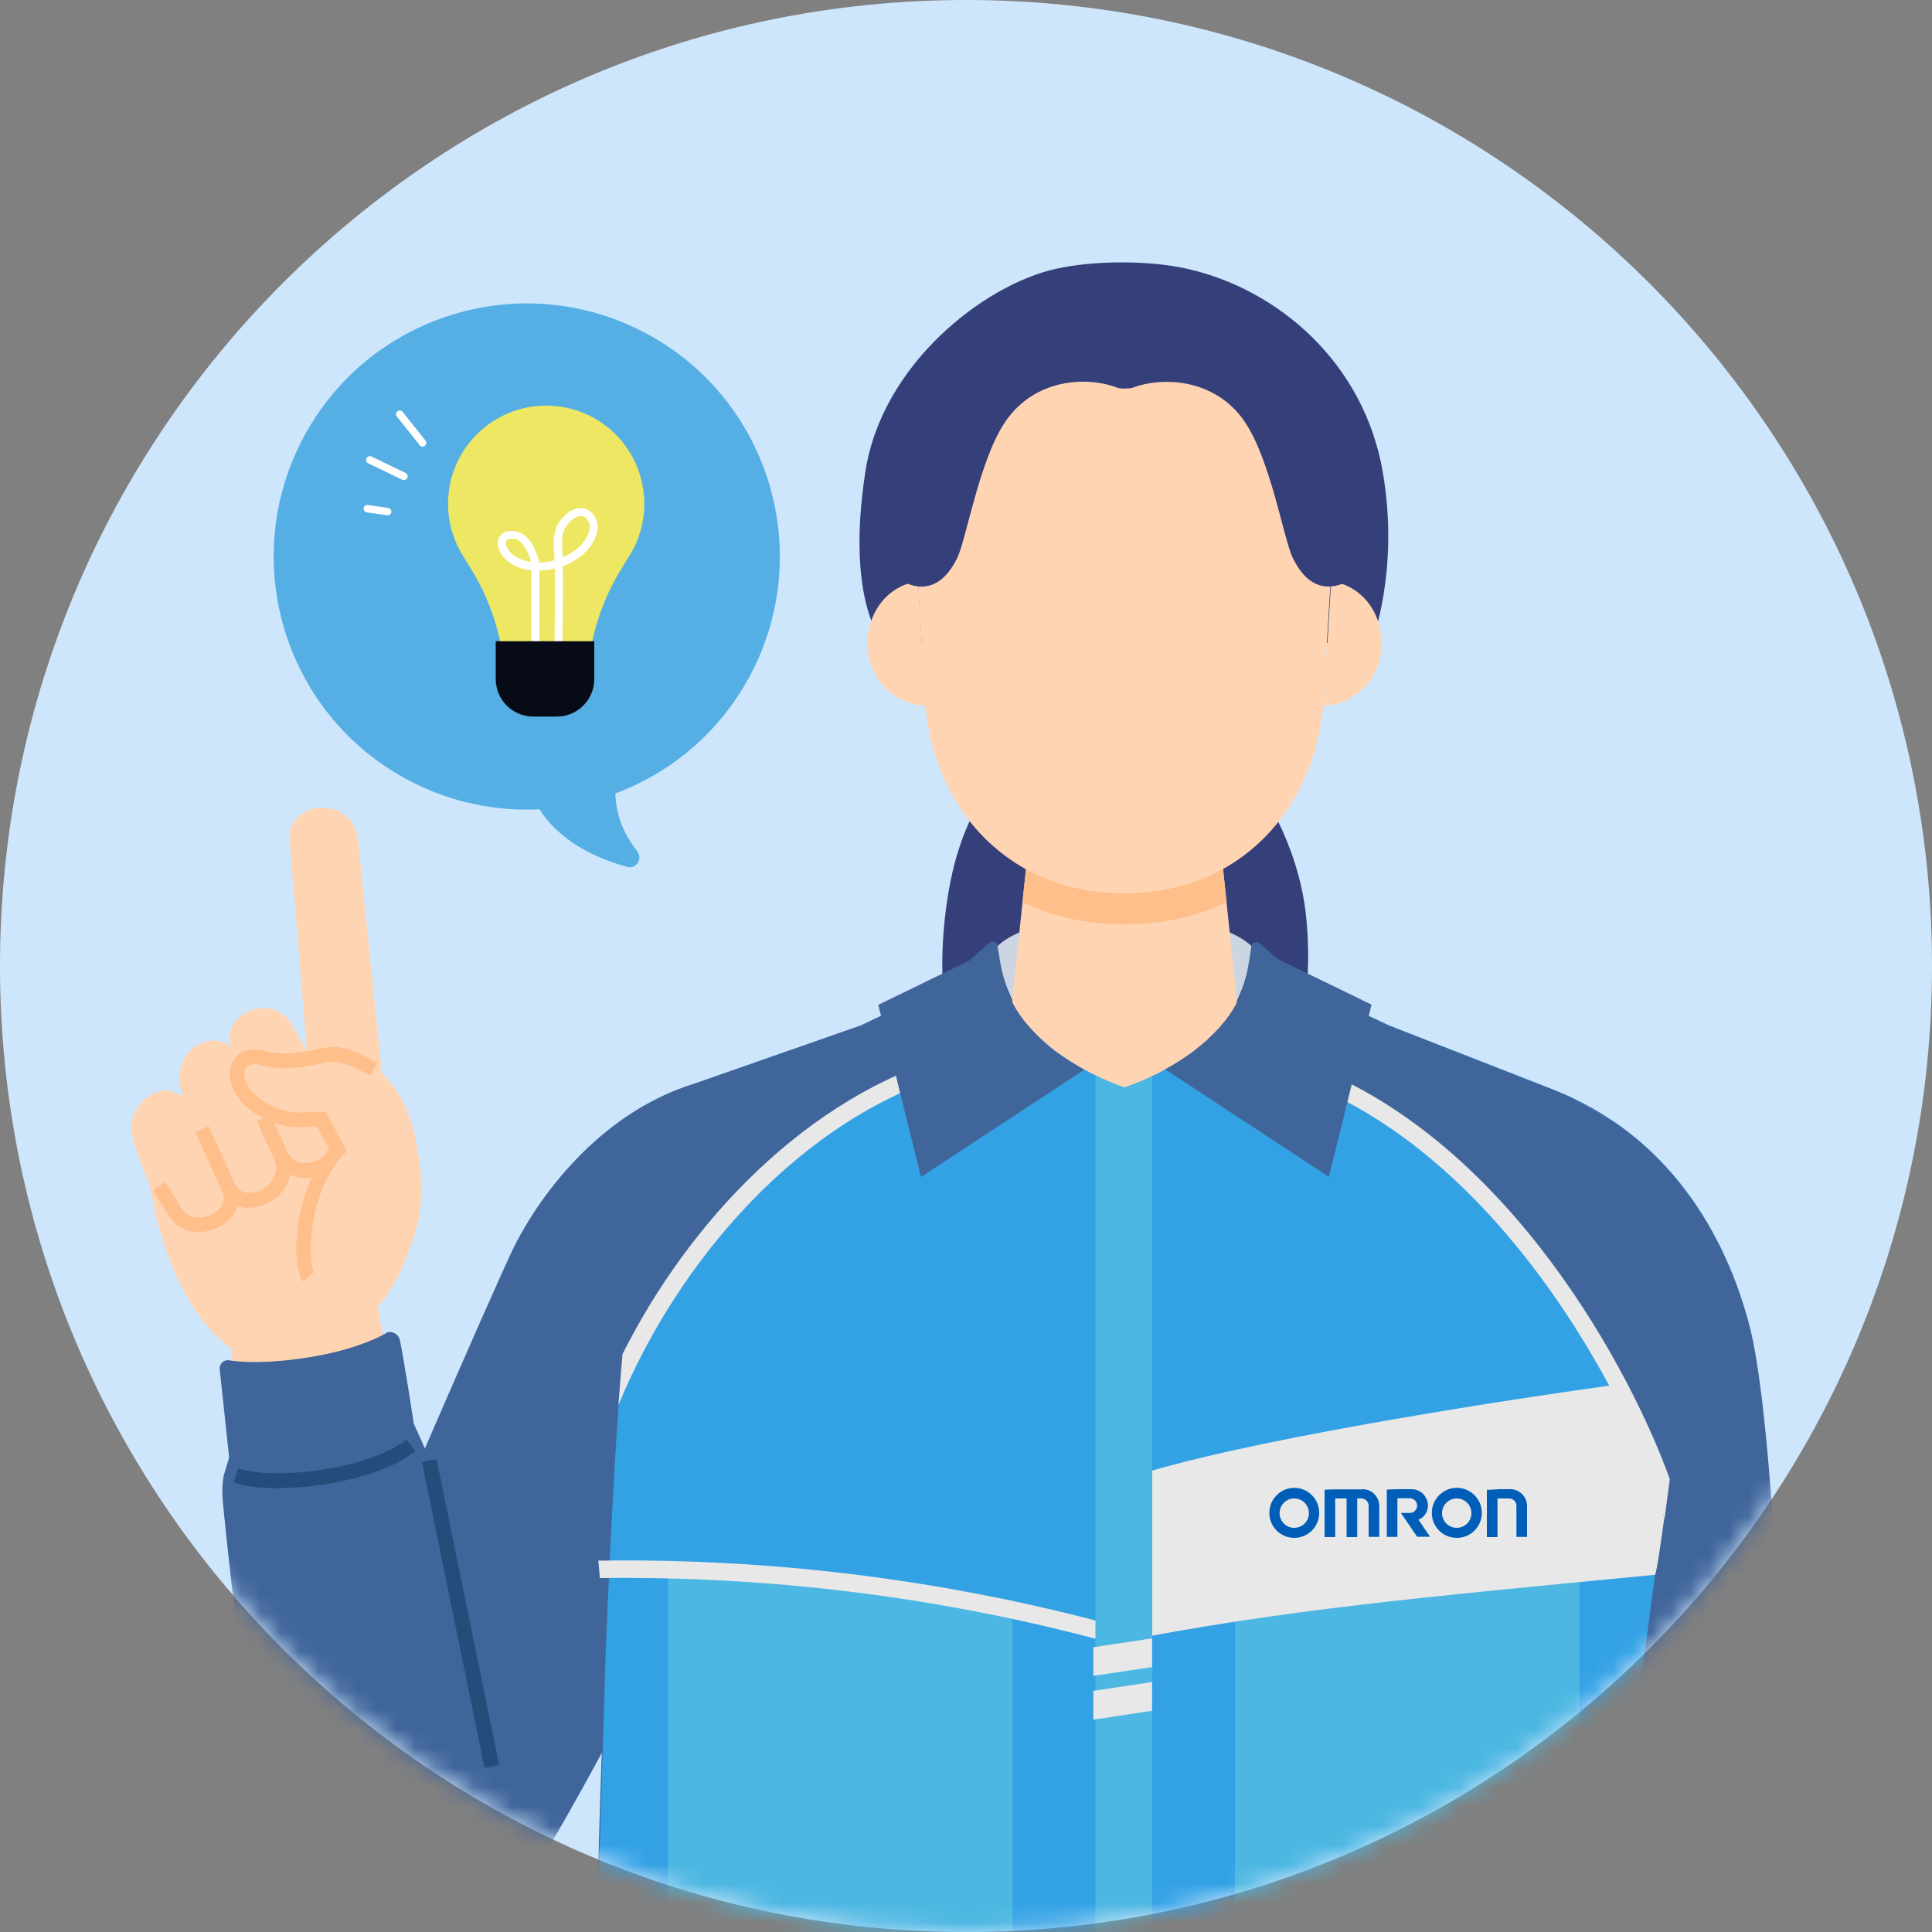
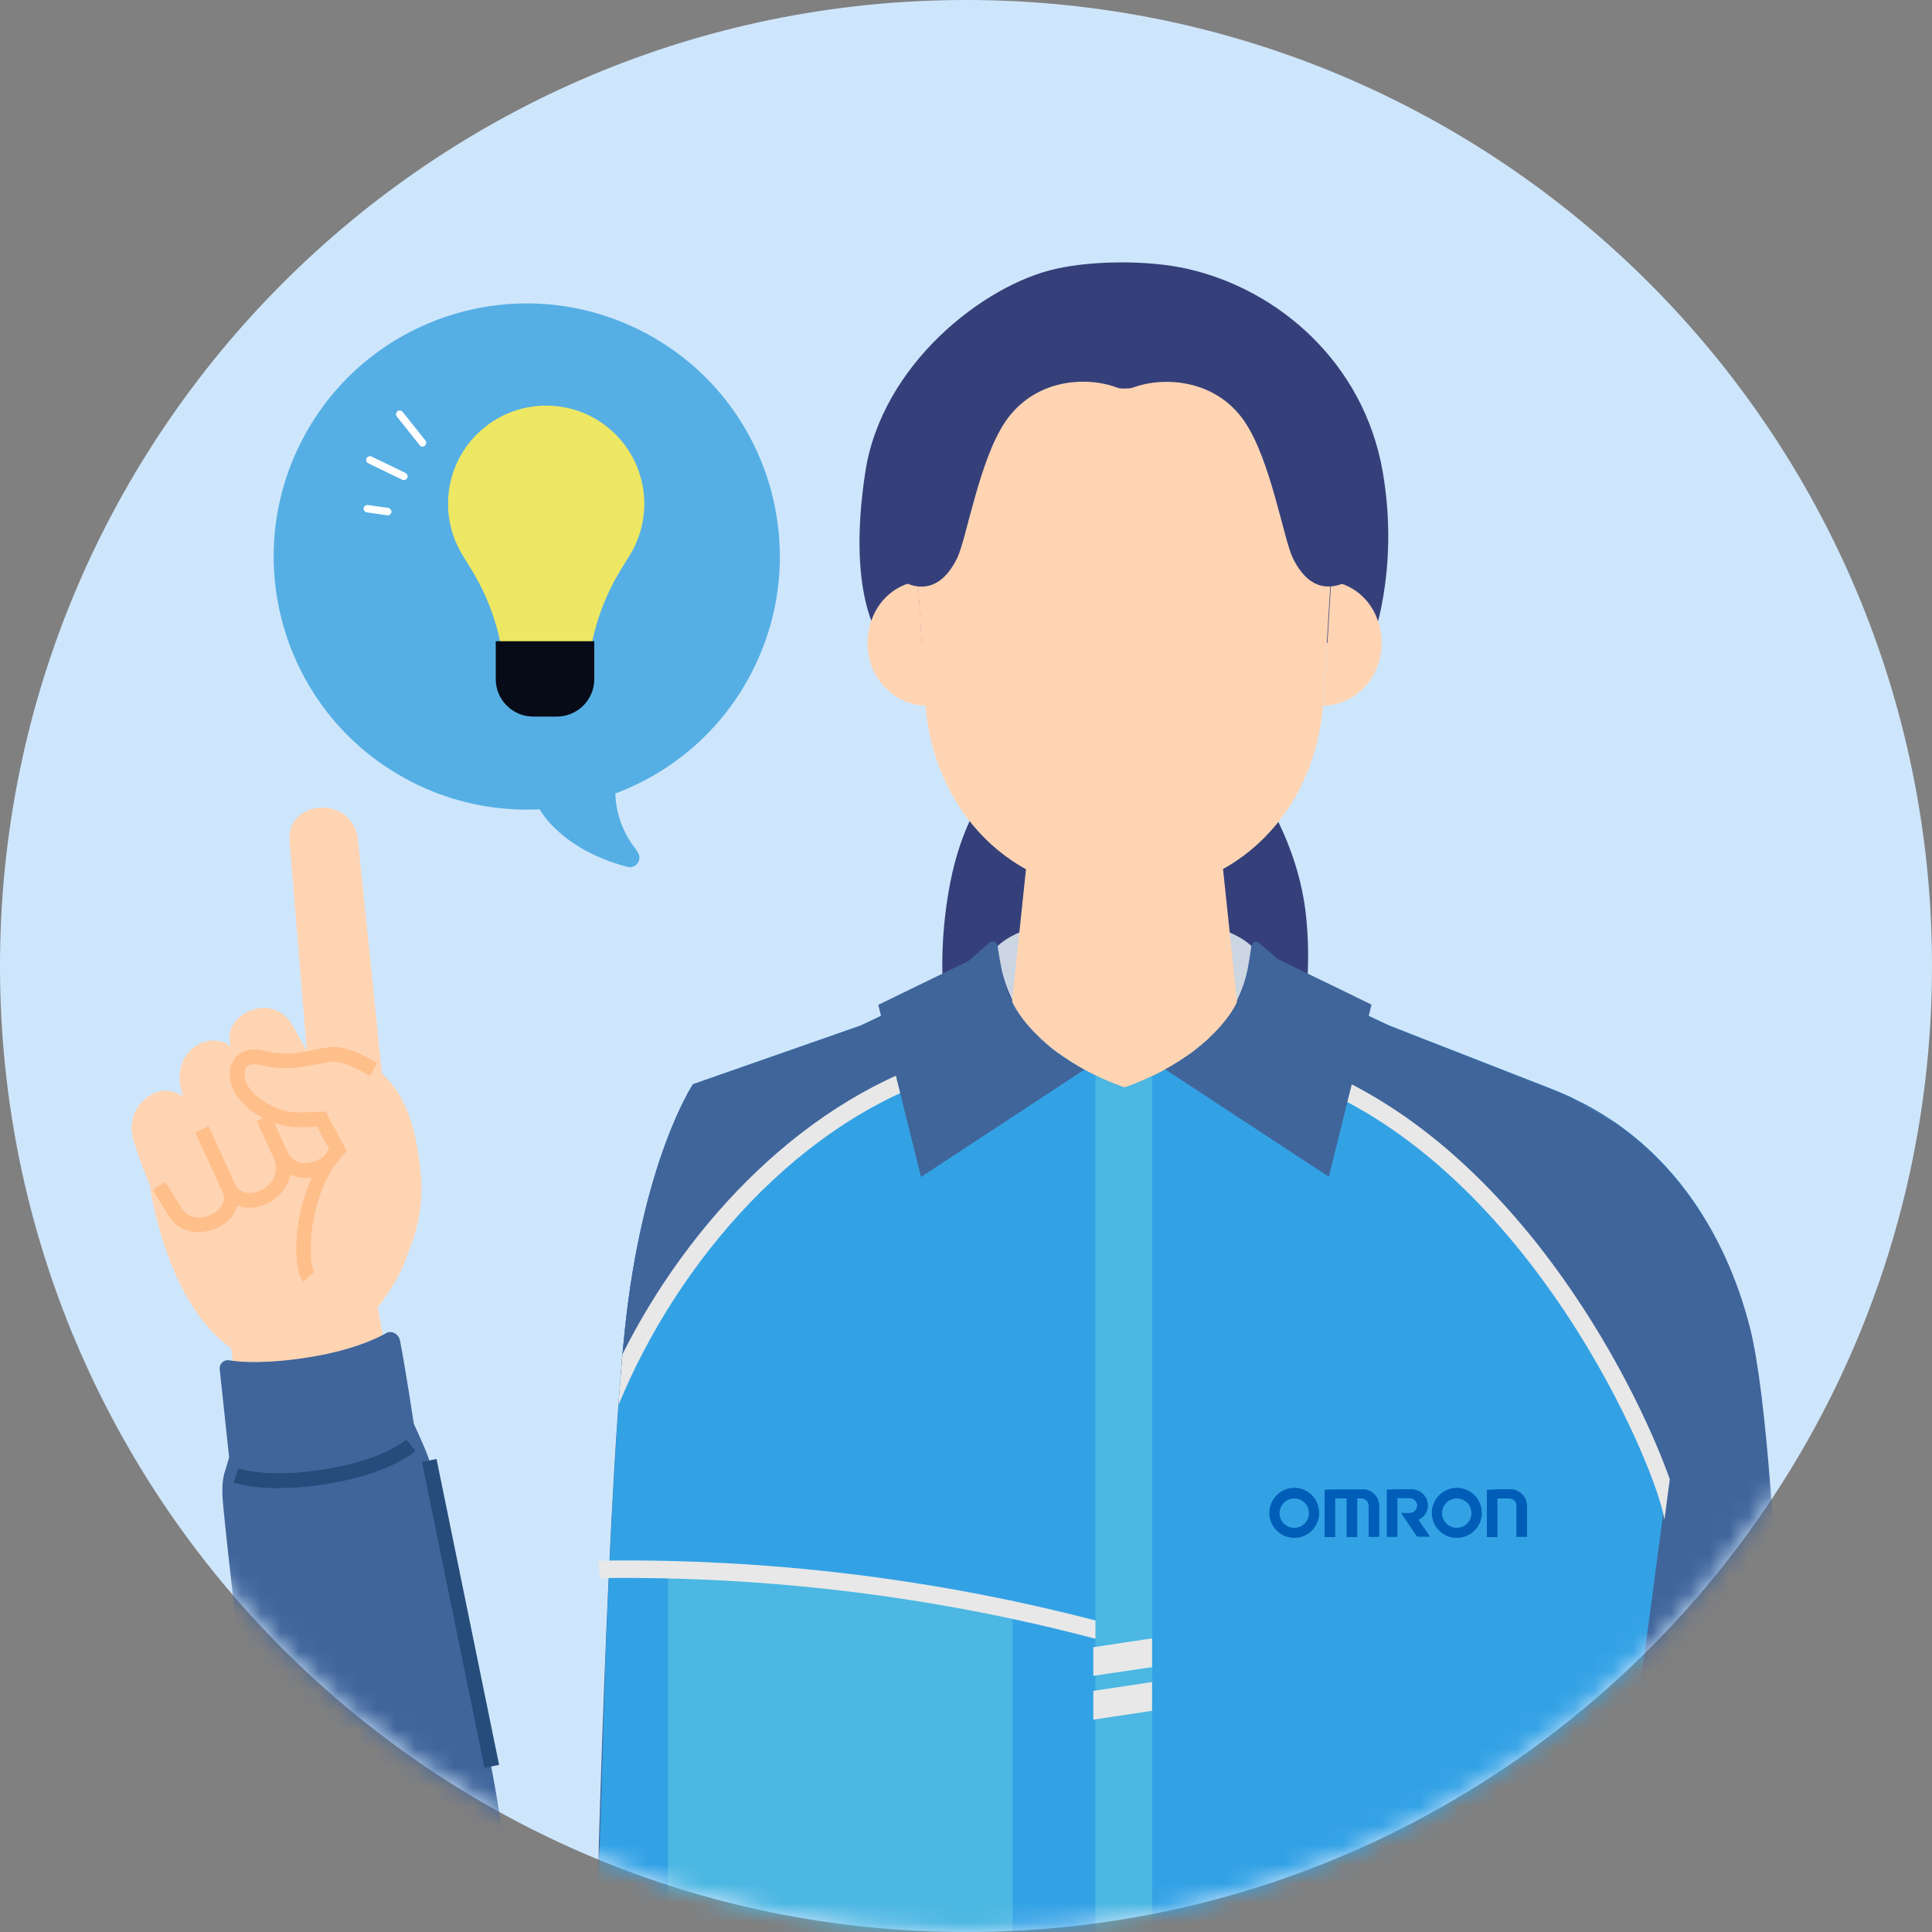
<svg xmlns="http://www.w3.org/2000/svg" width="100" height="100" viewBox="0 0 100 100" fill="none">
  <rect x="0" y="0" width="100" height="100" fill="#808080" stroke="none" />
  <path d="M50 100C77.614 100 100 77.614 100 50C100 22.386 77.614 0 50 0C22.386 0 0 22.386 0 50C0 77.614 22.386 100 50 100Z" fill="#CEE6FC" />
  <mask id="mask0_5861_1386" style="mask-type:luminance" maskUnits="userSpaceOnUse" x="0" y="0" width="100" height="100">
    <path d="M50 100C77.614 100 100 77.614 100 50C100 22.386 77.614 0 50 0C22.386 0 0 22.386 0 50C0 77.614 22.386 100 50 100Z" fill="white" />
  </mask>
  <g mask="url(#mask0_5861_1386)">
    <path d="M51.21 40.64C50.23 42.21 49.3 43.98 48.91 47.49C48.4 52.08 49.48 55.03 49.48 55.03H66.88C66.88 55.03 68.05 51.86 67.61 47.49C67.21 43.5 65.05 40.64 65.05 40.64H51.22H51.21Z" fill="#35407A" />
    <path d="M58.16 56.32C58.33 56.27 61.53 55.26 63.29 53C64.64 51.26 64.81 49.01 64.81 49.01C64.81 49.01 63.54 47.42 58.34 47.38C52.94 47.34 51.6 49.01 51.6 49.01C51.6 49.01 51.81 51.27 53.15 53C54.9 55.26 57.97 56.26 58.16 56.32Z" fill="#CCD5E2" />
    <path d="M64.22 53.69L63.05 42.57H53.36L52.19 53.69C52 55.49 55.03 56.33 58.16 56.32C61.23 56.3 64.41 55.46 64.22 53.69Z" fill="#FFD4B3" />
-     <path d="M52.93 46.7C54.48 47.44 56.23 47.84 58.12 47.84H58.3C60.19 47.84 61.94 47.44 63.49 46.7L63.05 42.57H53.36L52.92 46.7H52.93Z" fill="#FFBF8B" />
    <path d="M58.12 17.67C47.2 17.8 47.51 30.1 47.51 30.1L47.89 36.36C47.89 36.36 47.89 36.46 47.9 36.5C48.36 41.85 52.21 46.26 58.19 46.22C64.18 46.26 68.03 41.85 68.48 36.5C68.48 36.45 68.48 36.4 68.49 36.36L68.87 30.1L68.92 29.23C69.12 26.05 65.93 17.57 58.09 17.67H58.12Z" fill="#FFD4B3" />
    <path d="M71.5 33.33C71.52 31.73 70.51 30.33 68.89 30.08L68.51 36.39C68.51 36.39 68.51 36.49 68.5 36.53C70.21 36.45 71.48 35.05 71.5 33.32V33.33Z" fill="#FFD4B3" />
    <path d="M44.91 33.33C44.89 31.73 45.9 30.33 47.52 30.08L47.9 36.39C47.9 36.39 47.9 36.49 47.91 36.53C46.2 36.45 44.93 35.05 44.91 33.32V33.33Z" fill="#FFD4B3" />
    <path d="M62.75 32.13C63.269 32.13 63.69 31.709 63.69 31.19C63.69 30.671 63.269 30.25 62.75 30.25C62.231 30.25 61.81 30.671 61.81 31.19C61.81 31.709 62.231 32.13 62.75 32.13Z" fill="#35407A" />
    <path d="M53.66 32.13C54.179 32.13 54.6 31.709 54.6 31.19C54.6 30.671 54.179 30.25 53.66 30.25C53.141 30.25 52.72 30.671 52.72 31.19C52.72 31.709 53.141 32.13 53.66 32.13Z" fill="#35407A" />
    <path d="M70.99 33.28C70.99 33.28 72.46 29.57 71.57 24.42C70.59 18.77 66.16 14.97 61.44 13.91C59.49 13.47 56.66 13.47 54.67 13.91C50.91 14.74 45.64 18.87 44.79 24.42C43.75 31.19 45.72 33.28 45.72 33.28H70.99Z" fill="#35407A" />
    <path d="M65.3 20.99C63.64 19.72 61.34 18.79 58.24 18.78C58.24 18.78 58.19 18.78 58.18 18.78C55.08 18.79 52.78 19.72 51.12 20.99C48.59 22.93 47.26 26.06 47.46 29.23L47.51 30.1L47.89 36.36C47.89 36.36 47.89 36.46 47.9 36.5C48.36 41.85 52.21 46.26 58.19 46.22C64.18 46.26 68.03 41.85 68.48 36.5C68.48 36.45 68.48 36.4 68.49 36.36L68.87 30.1L68.92 29.23C69.12 26.05 67.79 22.93 65.26 20.99H65.3Z" fill="#FFD4B3" />
    <path d="M71.51 33.33C71.53 31.73 70.52 30.33 68.9 30.08L68.52 36.39C68.52 36.39 68.52 36.49 68.51 36.53C70.22 36.45 71.49 35.05 71.51 33.32V33.33Z" fill="#FFD4B3" />
    <path d="M44.91 33.33C44.89 31.73 45.9 30.33 47.52 30.08L47.9 36.39C47.9 36.39 47.9 36.49 47.91 36.53C46.2 36.45 44.93 35.05 44.91 33.32V33.33Z" fill="#FFD4B3" />
    <path d="M47.18 27.85C47.59 26.25 48.29 22.03 50.74 19.46C53.69 16.36 57.96 17.74 58.21 17.83C58.45 17.75 62.74 16.36 65.69 19.46C68.13 22.03 68.83 26.25 69.25 27.85C69.67 29.46 70.87 28.07 70.87 28.07C70.87 28.07 70.67 29.78 69.44 30.23C68.82 30.45 67.75 30.59 66.91 28.87C66.44 27.9 65.77 23.8 64.42 21.82C62.91 19.61 60.21 19.47 58.62 20.07C58.48 20.12 57.98 20.13 57.84 20.07C56.26 19.46 53.56 19.59 52.04 21.82C50.69 23.8 50.02 27.9 49.55 28.87C48.71 30.59 47.63 30.46 47.02 30.23C45.79 29.78 45.59 28.07 45.59 28.07C45.59 28.07 46.8 29.46 47.21 27.85H47.18Z" fill="#35407A" />
-     <path d="M26.61 64.53C25.76 66.22 16.92 86.45 14.74 92.37C11.18 102.04 21.15 105.41 25.43 100.09C28.6 96.14 33.91 85.4 33.91 85.4C33.91 85.4 36.42 55.94 35.87 56.11C31.37 57.52 28.18 61.41 26.61 64.53Z" fill="#40659B" />
    <path d="M90.58 68.73C89.34 63.83 86.28 58.68 80.34 56.38L71.89 53.08L67.87 51.18L65.2 48.83C65.05 48.69 64.8 48.77 64.77 48.98C64.64 49.77 64.5 51.46 63.47 52.78C61.57 55.23 58.21 56.3 58.21 56.3C58.21 56.3 54.85 55.24 52.95 52.78C51.93 51.46 51.77 49.74 51.63 48.95C51.6 48.75 51.35 48.66 51.2 48.8L48.53 51.18L44.56 53.08L35.87 56.12C35.87 56.12 33.24 60.05 32.33 68.93C31.3 78.98 30.78 103.64 30.78 103.64H92.72C92.72 103.64 92.31 75.56 90.58 68.73Z" fill="#40659B" />
    <path d="M85.14 103.64L84.96 86.83L88.13 62.9C86.99 61.08 85.51 59.42 83.61 58.11L81.37 56.82C81.04 56.66 80.7 56.52 80.35 56.38L71.9 53.08L69.22 51.82L66.48 51.63H64.19C64 52.02 63.76 52.41 63.48 52.78C61.58 55.23 58.22 56.3 58.22 56.3C58.22 56.3 54.86 55.24 52.96 52.78C52.67 52.41 52.44 52.02 52.25 51.63H49.99L47.21 51.82L44.57 53.08L35.88 56.12C35.88 56.12 33.25 60.05 32.34 68.93C31.93 72.91 31.61 79.17 31.36 85.29L30.79 103.64H85.14Z" fill="#33A2E5" />
    <path d="M34.58 81.1V103.28H52.41V82.82L34.58 81.1Z" fill="#4BB7E2" />
-     <path d="M81.75 81.61H63.92V103.27H81.75V81.61Z" fill="#4BB7E2" />
-     <path d="M57.7 85.03C66.35 83.32 73.55 82.68 85.66 81.51C85.81 81.49 86.77 73.86 87.03 71.28C87.05 71.11 63.86 74.29 57.66 76.78C57.66 79.62 57.71 85.03 57.71 85.03H57.7Z" fill="#E8E8E8" />
    <path fill-rule="evenodd" clip-rule="evenodd" d="M66.99 77.01C67.71 77.01 68.28 77.59 68.28 78.31C68.28 79.03 67.7 79.6 66.99 79.6C66.28 79.6 65.7 79.02 65.7 78.31C65.7 77.6 66.28 77.01 66.99 77.01ZM75.4 77.01C76.12 77.01 76.7 77.59 76.7 78.31C76.7 79.03 76.12 79.6 75.4 79.6C74.68 79.6 74.11 79.02 74.11 78.31C74.11 77.6 74.69 77.01 75.4 77.01ZM70.52 77.08C70.99 77.08 71.37 77.44 71.39 77.92V79.55H70.84V77.94C70.84 77.74 70.69 77.57 70.48 77.56H70.25V79.56H69.7V77.56H69.11V79.56H68.56V77.11C68.7 77.11 68.83 77.09 68.97 77.09H70.52V77.08ZM77.5 77.08H78.17C78.64 77.08 79.02 77.45 79.04 77.92V79.55H78.49V77.94C78.49 77.74 78.34 77.57 78.13 77.56H77.51V79.56H76.96V77.11C77.1 77.11 77.23 77.11 77.37 77.09H77.51L77.5 77.08ZM73.06 77.08C73.53 77.08 73.91 77.46 73.91 77.93C73.91 78.25 73.72 78.54 73.42 78.66L74.02 79.54H73.35L72.51 78.31H72.97C73.18 78.31 73.35 78.14 73.35 77.93C73.35 77.72 73.18 77.55 72.97 77.55H72.33V79.55H71.78V77.1C71.96 77.1 72.14 77.08 72.33 77.08H73.05H73.06ZM66.99 77.56C66.57 77.56 66.23 77.9 66.23 78.32C66.23 78.74 66.57 79.08 66.99 79.08C67.41 79.08 67.75 78.74 67.75 78.32C67.75 77.9 67.41 77.56 66.99 77.56ZM75.4 77.56C74.98 77.56 74.64 77.9 74.64 78.32C74.64 78.74 74.98 79.08 75.4 79.08C75.82 79.08 76.16 78.74 76.16 78.32C76.16 77.9 75.82 77.56 75.4 77.56Z" fill="#005EB8" />
    <path d="M31.03 81.68C39.67 81.57 48.29 82.61 56.66 84.81C57.23 84.96 57.47 84.08 56.91 83.93C48.44 81.71 39.72 80.65 30.97 80.78L31.05 81.69L31.03 81.68Z" fill="#E8E8E8" />
    <path d="M49.46 55.02C51.04 54.57 52.65 54.27 54.27 54.11C53.8 53.72 53.35 53.28 52.96 52.78C52.68 52.41 52.44 52.02 52.25 51.64H49.99L47.18 51.83L44.56 53.08L35.87 56.12C35.87 56.12 33.24 60.05 32.33 68.93C32.25 69.68 32.18 70.51 32.11 71.4C35.37 63.87 41.72 57.24 49.46 55.03V55.02Z" fill="#40659B" />
    <path d="M63.46 52.78C63 53.38 62.44 53.89 61.88 54.33C69.68 55.58 76.84 59.96 80.65 67.03C83.21 71.8 85.34 73.27 86.14 78.64C86.14 78.64 87.88 72.79 88.12 70.47C88.36 68.15 88.12 62.91 88.12 62.91C86.99 61.1 85.51 59.44 83.62 58.13L81.32 56.81C81 56.66 80.67 56.52 80.33 56.38L71.88 53.08L69.23 51.83L66.47 51.64H64.17C63.98 52.03 63.75 52.42 63.46 52.78Z" fill="#40659B" />
    <path d="M58.21 56.29C58.21 56.29 57.57 56.09 56.7 55.66V104.01H59.64V55.69C58.81 56.09 58.21 56.28 58.21 56.28V56.29Z" fill="#4BB7E2" />
    <path d="M59.63 86.29L56.59 86.74V85.26L59.63 84.8V86.29Z" fill="#E8E8E8" />
    <path d="M59.63 88.55L56.59 89.01V87.52L59.63 87.06V88.55Z" fill="#E8E8E8" />
    <path d="M22.65 83.27C21.23 76.94 19.59 67.92 19.55 67.67C19.55 67.67 20.58 66.41 21.04 65.09C21.5 63.76 22.22 62.42 21.52 59C21.14 57.13 20.38 56.09 19.77 55.58L18.51 43.31C18.09 41.14 14.9 41.42 14.98 43.45L15.88 54.4L15.19 53.17C14.17 51.17 11.35 52.52 11.96 54.18C10.83 53.22 8.63 54.48 9.49 56.78C9.49 56.78 8.7 56.09 7.74 56.71C6.98 57.2 6.61 58.08 6.92 59.07C6.92 59.07 7.23 60.1 7.74 61.3C8.07 63.44 9.2 67.84 11.97 69.79C12.19 71.79 12.99 78.98 13.46 84.79C14.01 91.45 16.73 92.45 19.28 92.25C21.82 92.05 23.96 89.11 22.65 83.28V83.27Z" fill="#FFD4B3" />
    <path d="M15.8 60.97C15.66 60.97 15.53 60.96 15.4 60.93C14.87 60.81 14.44 60.47 14.18 59.97L13.29 58.03L13.99 57.71L14.87 59.63C15.06 59.99 15.35 60.13 15.57 60.18C15.91 60.26 16.45 60.09 16.75 59.87L17.22 60.48C16.86 60.75 16.25 60.98 15.82 60.98L15.8 60.97Z" fill="#FFBF8B" />
    <path d="M12.91 62.52C12.3 62.52 11.77 62.21 11.49 61.64L10.1 58.61L10.8 58.29L12.18 61.31C12.43 61.81 13.01 61.83 13.47 61.62C14.04 61.36 14.5 60.72 14.17 59.93L13.3 58.02L14 57.7L14.88 59.62C15.39 60.83 14.72 61.89 13.8 62.31C13.5 62.45 13.21 62.51 12.93 62.51L12.91 62.52Z" fill="#FFBF8B" />
    <path d="M10.28 63.78C9.68 63.78 9.08 63.52 8.72 62.91C8.4 62.38 7.91 61.6 7.91 61.59L8.56 61.18C8.56 61.18 9.07 61.98 9.39 62.52C9.79 63.19 10.58 63.07 11.02 62.82C11.16 62.74 11.84 62.32 11.49 61.65L12.17 61.29C12.59 62.09 12.27 62.99 11.39 63.48C11.06 63.67 10.67 63.77 10.28 63.77V63.78Z" fill="#FFBF8B" />
    <path d="M15.7 66.35C15.04 65.59 15.15 61.76 17.04 59.48C16.83 59.09 16.56 58.61 16.41 58.32C16.32 58.32 16.24 58.32 16.15 58.33C15.33 58.37 14.63 58.4 13.55 57.83C12.12 57.08 11.68 55.88 11.98 55.09C12.22 54.46 12.87 54.18 13.64 54.38C14.7 54.65 15.49 54.49 16.26 54.34C16.54 54.28 16.8 54.23 17.06 54.2C17.82 54.12 18.66 54.53 19.53 55.01L19.16 55.68C18.59 55.37 17.73 54.9 17.14 54.96C16.91 54.99 16.66 55.03 16.4 55.09C15.63 55.24 14.67 55.44 13.44 55.12C13.26 55.07 12.82 55.01 12.69 55.36C12.54 55.76 12.81 56.58 13.9 57.15C14.8 57.62 15.32 57.6 16.11 57.56C16.27 57.56 16.44 57.55 16.62 57.54H16.88L16.98 57.77C17.02 57.86 17.45 58.64 17.83 59.34L17.96 59.58L17.77 59.78C15.83 61.89 15.96 65.46 16.26 65.84L15.68 66.34L15.7 66.35Z" fill="#FFBF8B" />
    <path d="M11.37 70.86L11.86 75.44L11.6 76.3C11.46 76.86 11.51 77.54 11.57 78.12C11.89 81.43 13.34 93.76 13.69 96.43C14.9 105.59 27.34 104.3 25.98 94.73C25.36 90.37 23.71 83.17 22.22 75.6C22.15 75.26 21.42 73.7 21.42 73.7C21.42 73.7 20.95 70.6 20.7 69.37C20.64 69.08 20.35 68.89 20.06 68.96C20.06 68.96 18.75 69.81 16.01 70.25C13.88 70.59 12.55 70.52 11.86 70.41C11.59 70.36 11.35 70.59 11.37 70.86Z" fill="#40659B" />
    <path d="M14.42 77.03C13.51 77.03 12.69 76.93 12.09 76.73L12.34 76C14.3 76.66 19.21 76 21.03 74.51L21.51 75.1C20 76.33 16.86 77.02 14.42 77.02V77.03Z" fill="#254C7A" />
    <path d="M22.595 75.517L21.84 75.671L25.078 91.503L25.833 91.349L22.595 75.517Z" fill="#254C7A" />
    <path d="M86.42 76.54C84.52 71.23 78.25 59.15 67.75 55.13C66.06 54.49 64.29 54.06 62.52 53.8C62.21 54.09 61.88 54.35 61.55 54.58C63.54 54.82 65.53 55.26 67.43 55.99C79.21 60.5 85.73 75.88 86.15 78.66L86.43 76.55L86.42 76.54Z" fill="#E8E8E8" />
    <path d="M49.33 54.59C41.74 56.75 35.65 63.25 32.22 70.09C32.15 70.91 32.08 71.79 32.01 72.73C35.05 65.33 41.42 57.79 49.58 55.47C51.04 55.05 52.83 54.72 54.79 54.53C54.46 54.29 54.12 54.02 53.81 53.72C52.14 53.92 50.61 54.23 49.33 54.59Z" fill="#E8E8E8" />
    <path d="M52.95 52.78C52.15 51.75 51.75 50.55 51.54 49.7L51.63 49.01L45.46 52.01L47.67 60.92L56.12 55.37C55.08 54.8 53.85 53.95 52.95 52.78Z" fill="#40659B" />
    <path d="M64.76 48.97L64.86 49.74C64.65 50.59 64.25 51.77 63.46 52.78C62.56 53.94 61.35 54.78 60.31 55.35L68.78 60.91L70.99 52C70.99 52 68.83 50.94 68.05 50.57C67.27 50.2 64.76 48.97 64.76 48.97Z" fill="#40659B" />
    <path d="M32.99 44.06C32.18 43.06 31.88 42.02 31.85 41.07C34.79 39.97 37.35 37.82 38.9 34.82C42.22 28.4 39.71 20.49 33.28 17.17C26.86 13.85 18.95 16.36 15.63 22.79C12.31 29.21 14.82 37.12 21.25 40.44C23.39 41.55 25.69 42 27.93 41.89C28.13 42.22 28.38 42.54 28.67 42.82C29.85 43.99 31.35 44.57 32.47 44.87C32.94 44.99 33.29 44.45 32.98 44.07L32.99 44.06Z" fill="#56AFE4" />
    <path d="M19.06 23.98L20.82 24.83C20.91 24.88 21.03 24.83 21.08 24.74C21.13 24.65 21.08 24.53 20.99 24.48L19.23 23.63C19.14 23.58 19.02 23.63 18.97 23.72C18.92 23.81 18.97 23.93 19.06 23.98Z" fill="white" />
    <path d="M21.74 23.07C21.81 23.13 21.91 23.14 21.99 23.07C22.07 23 22.09 22.88 22.02 22.8L20.84 21.32C20.77 21.24 20.65 21.22 20.57 21.29C20.49 21.36 20.47 21.48 20.54 21.56L21.72 23.04C21.72 23.04 21.73 23.06 21.74 23.06V23.07Z" fill="white" />
    <path d="M18.92 26.5C18.92 26.5 18.96 26.51 18.98 26.52L20.04 26.67C20.14 26.69 20.24 26.61 20.26 26.51C20.27 26.41 20.2 26.31 20.1 26.29L19.04 26.14C18.94 26.12 18.84 26.2 18.82 26.3C18.81 26.38 18.85 26.46 18.93 26.5H18.92Z" fill="white" />
    <path d="M24.68 22.48C23.02 24.14 22.71 26.72 23.94 28.73L24.4 29.48C25.54 31.33 26.14 33.46 26.14 35.63V35.81H30.4V35.63C30.4 33.46 31 31.33 32.14 29.48L32.6 28.73C33.83 26.73 33.52 24.14 31.86 22.48C29.88 20.5 26.66 20.5 24.68 22.48Z" fill="#EDE763" />
-     <path d="M28.91 33.64C28.79 33.64 28.7 33.54 28.7 33.43C28.7 33.4 28.74 30.83 28.72 29.42C28.46 29.49 28.19 29.52 27.92 29.53V33.37C27.92 33.49 27.83 33.58 27.71 33.58C27.59 33.58 27.5 33.49 27.5 33.37V29.52C27.35 29.5 27.21 29.48 27.07 29.44C26.16 29.2 25.67 28.48 25.78 27.97C25.84 27.68 26.12 27.4 26.69 27.5C27.6 27.66 27.9 29.04 27.91 29.1C27.91 29.1 27.91 29.11 27.91 29.12C28.17 29.12 28.44 29.07 28.7 29C28.7 28.88 28.7 28.78 28.69 28.7C28.62 27.82 28.67 27.31 29.1 26.82C29.72 26.12 30.25 26.29 30.44 26.4C30.83 26.61 31.02 27.12 30.9 27.58C30.67 28.4 29.96 29 29.13 29.3C29.15 30.67 29.11 33.32 29.11 33.45C29.11 33.56 29.01 33.66 28.9 33.66L28.91 33.64ZM26.47 27.88C26.35 27.88 26.22 27.91 26.19 28.04C26.14 28.28 26.42 28.82 27.18 29.02C27.28 29.05 27.38 29.07 27.49 29.08C27.39 28.71 27.11 27.98 26.62 27.89C26.58 27.89 26.52 27.88 26.47 27.88ZM30.06 26.71C29.87 26.71 29.64 26.84 29.42 27.09C29.11 27.43 29.05 27.77 29.12 28.66C29.12 28.71 29.12 28.77 29.13 28.85C29.79 28.57 30.33 28.09 30.51 27.46C30.59 27.19 30.47 26.88 30.26 26.76C30.2 26.73 30.14 26.71 30.07 26.71H30.06Z" fill="white" />
    <path d="M25.67 33.19H30.76V35.15C30.76 36.22 29.89 37.09 28.82 37.09H27.6C26.53 37.09 25.66 36.22 25.66 35.15V33.19H25.67Z" fill="#070A17" />
  </g>
</svg>